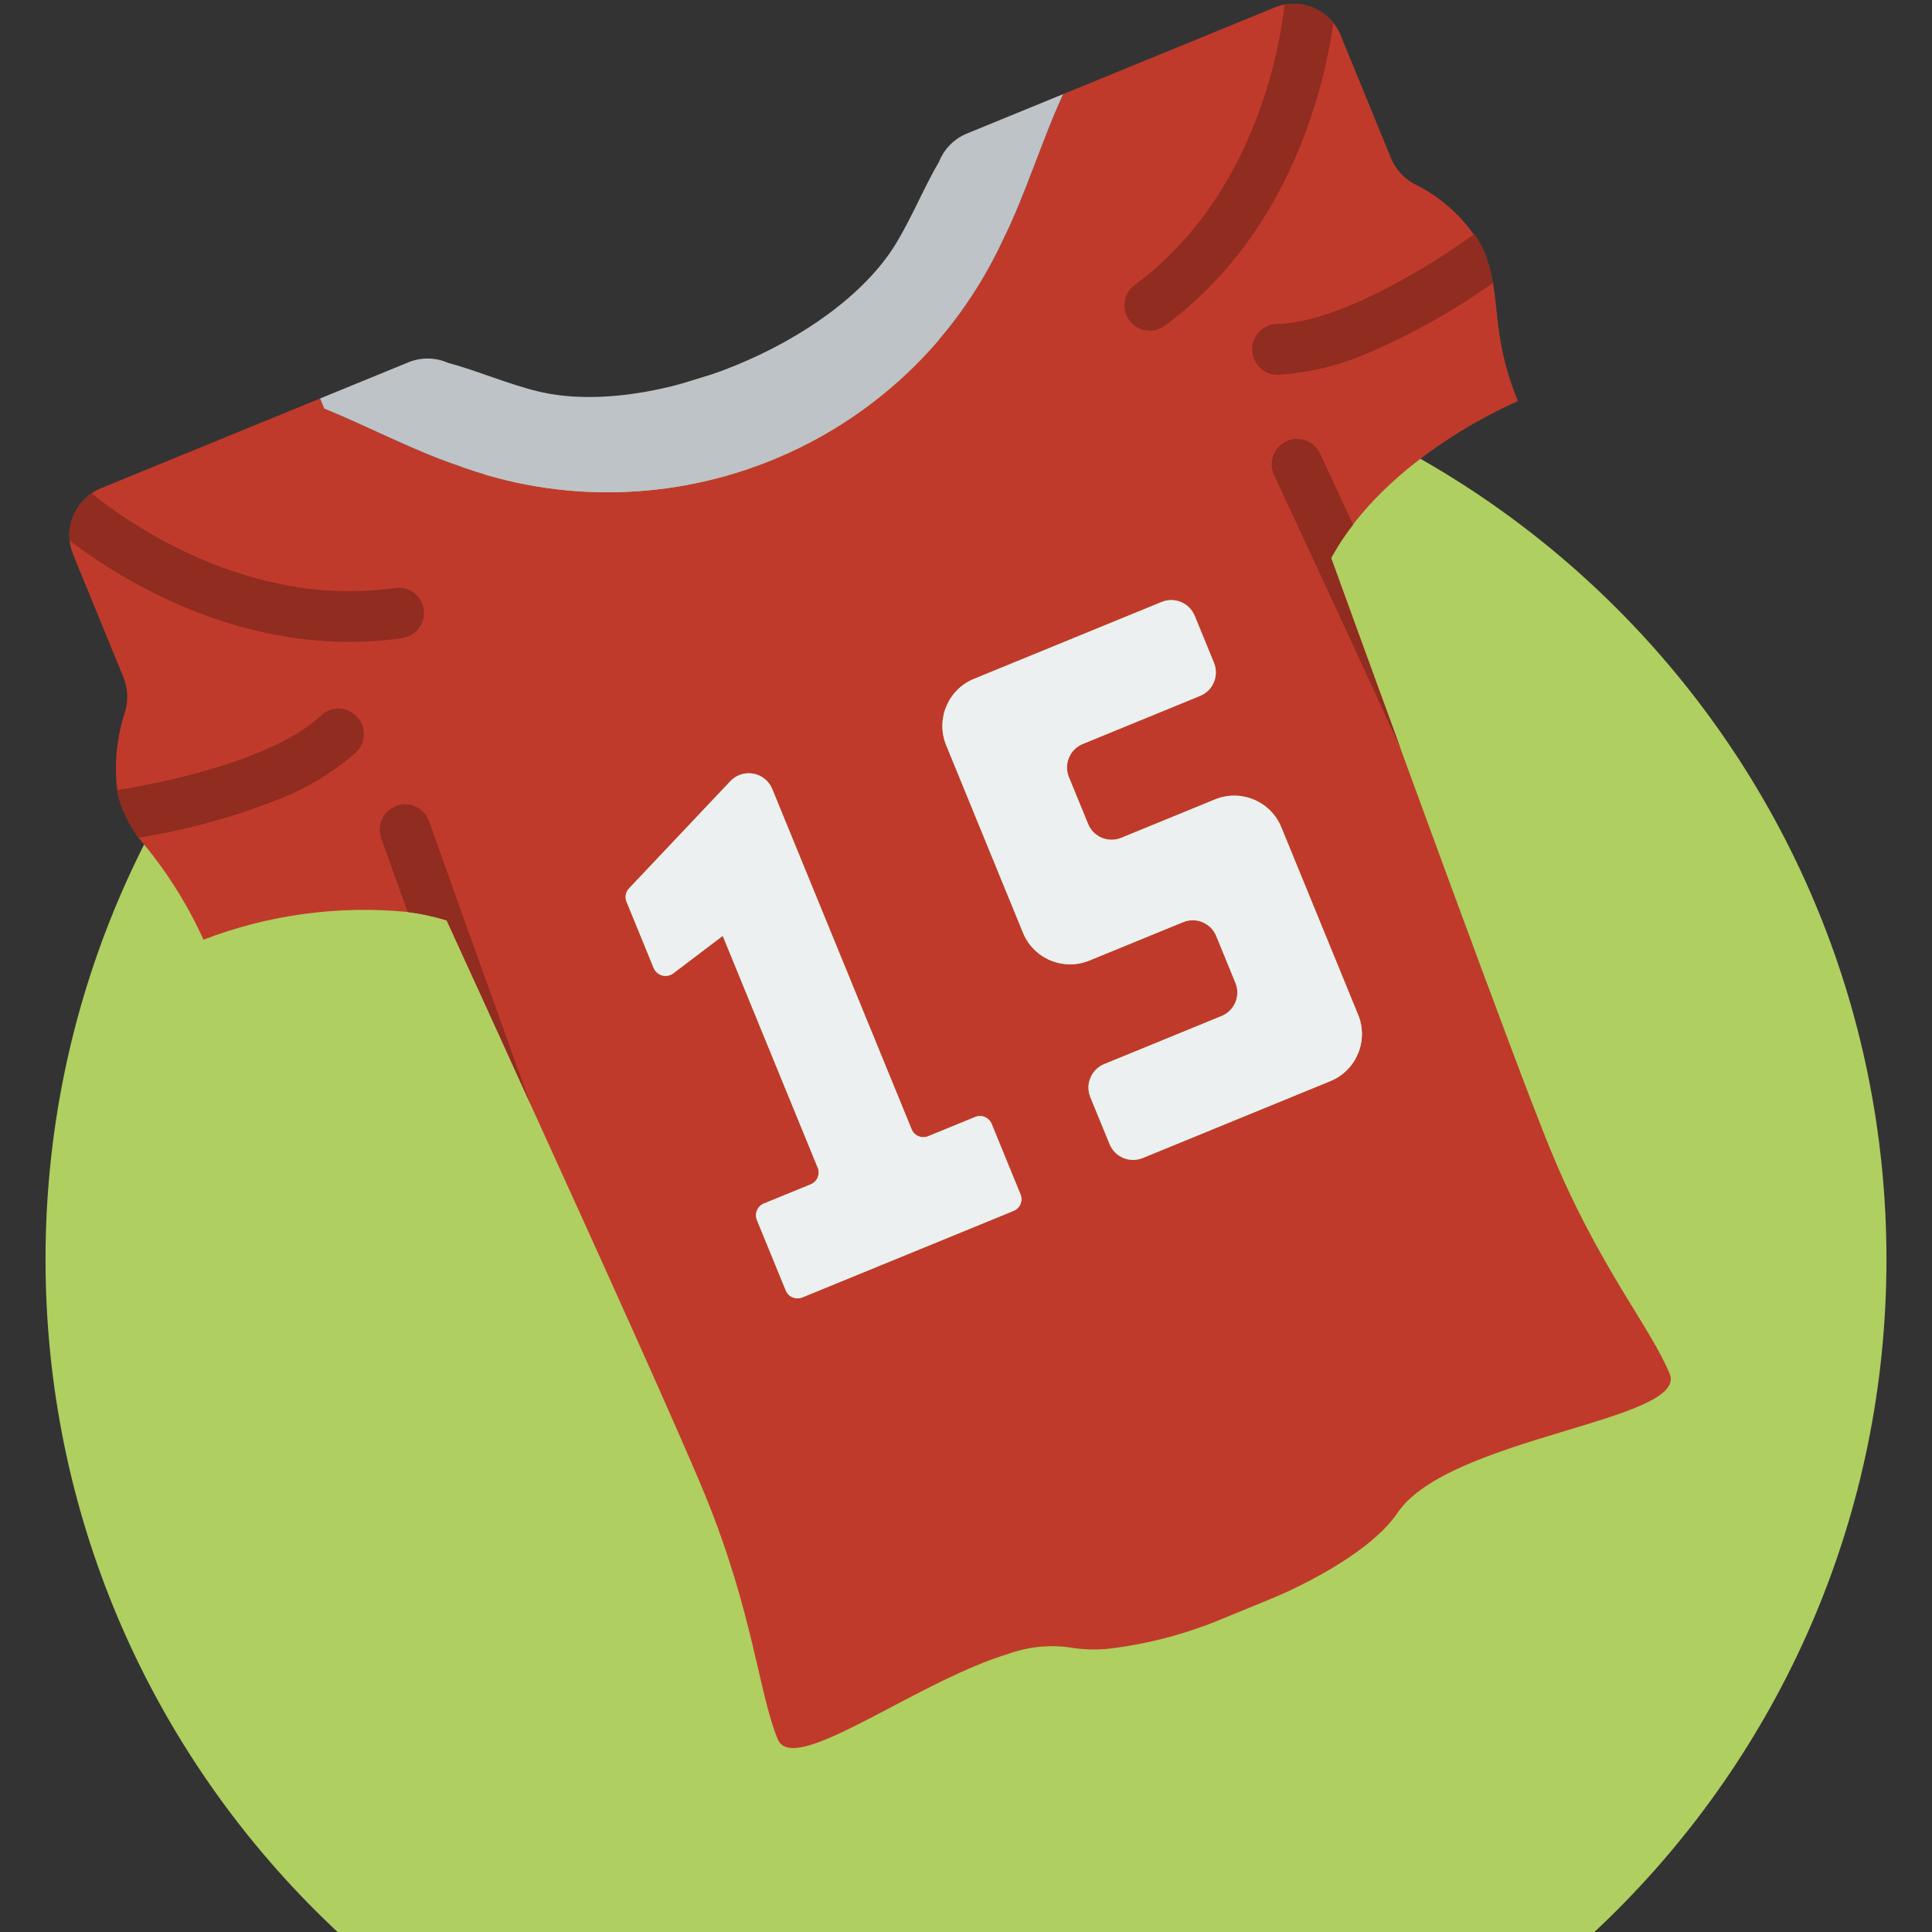
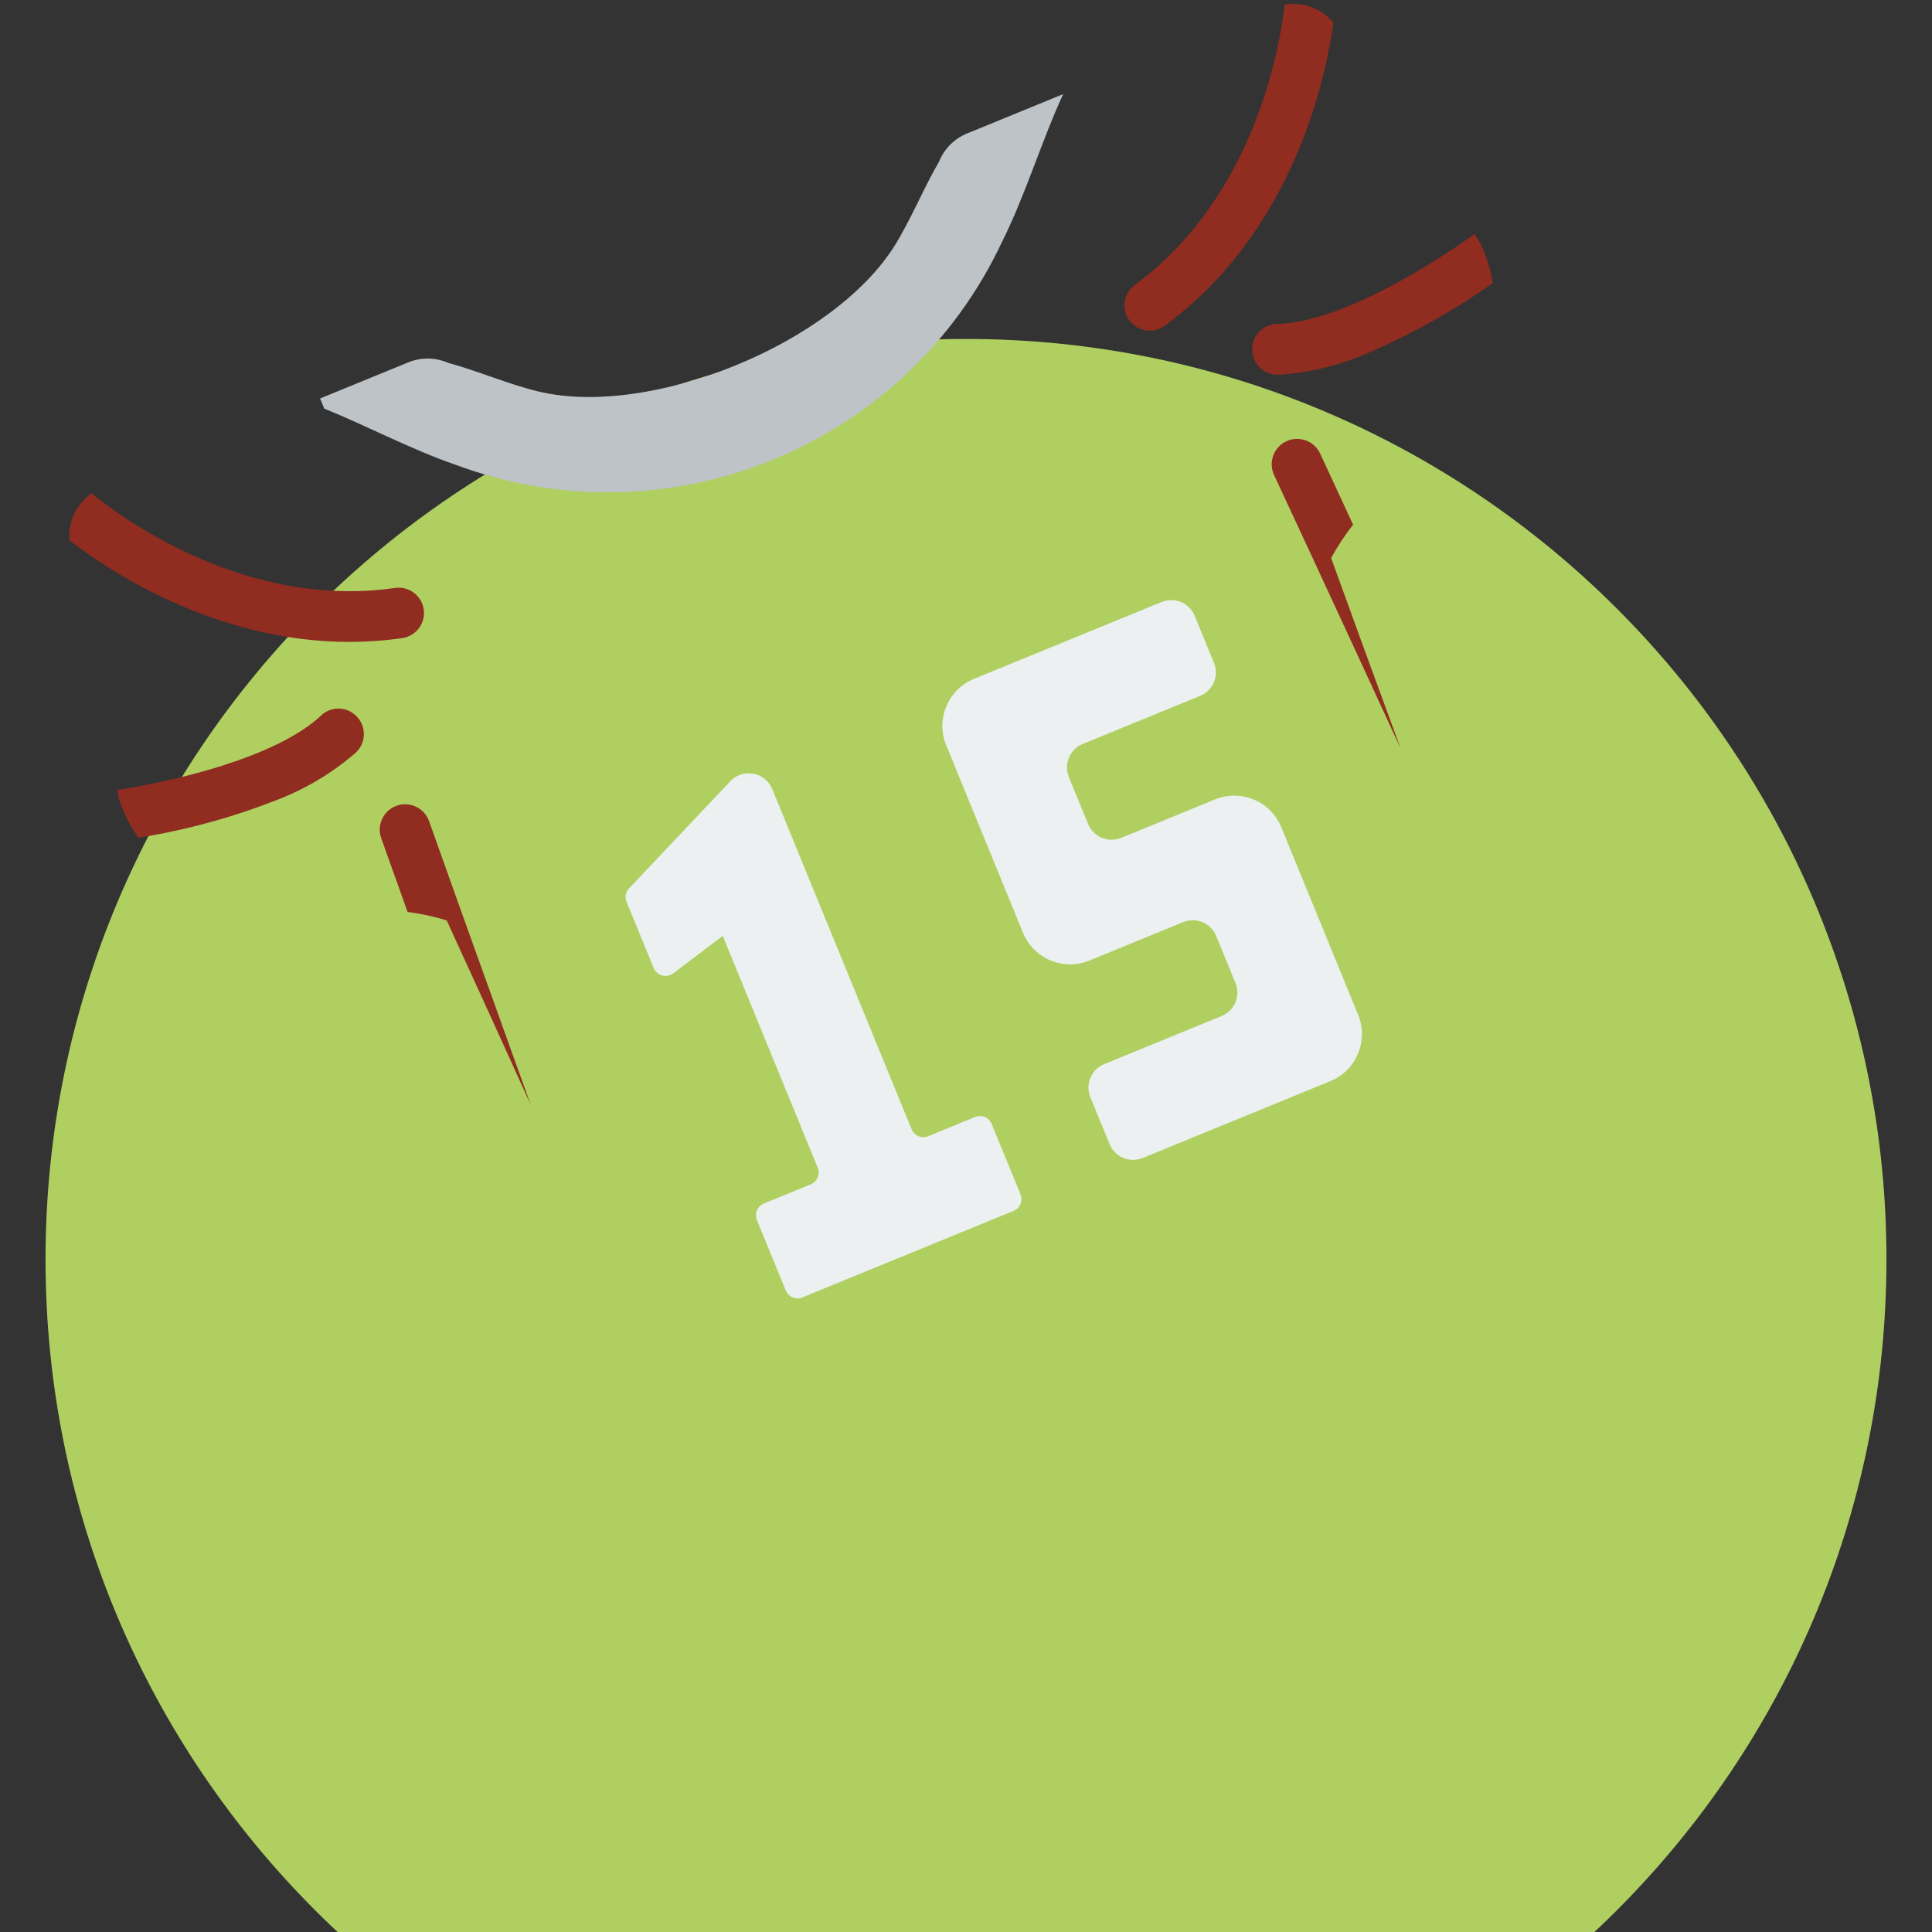
<svg xmlns="http://www.w3.org/2000/svg" width="600" zoomAndPan="magnify" viewBox="0 0 450 450" height="600" preserveAspectRatio="xMidYMid meet" version="1.0">
  <rect x="0" y="0" width="450" height="450" fill="#333333" stroke="none" />
  <defs>
    <clipPath id="2b4cbc307a">
      <path d="M 10.605 78.949 L 439.395 78.949 L 439.395 450 L 10.605 450 Z M 10.605 78.949 " clip-rule="nonzero" />
    </clipPath>
    <clipPath id="d363ae638b">
      <path d="M 225 78.949 C 106.594 78.949 10.605 174.938 10.605 293.344 C 10.605 411.75 106.594 507.738 225 507.738 C 343.406 507.738 439.395 411.75 439.395 293.344 C 439.395 174.938 343.406 78.949 225 78.949 Z M 225 78.949 " clip-rule="nonzero" />
    </clipPath>
    <clipPath id="810865b1d0">
      <path d="M 16 0 L 390 0 L 390 408 L 16 408 Z M 16 0 " clip-rule="nonzero" />
    </clipPath>
    <clipPath id="7bd4603fc6">
      <path d="M 1.578 122.707 L 318.75 -7.219 L 448.672 309.953 L 131.5 439.875 Z M 1.578 122.707 " clip-rule="nonzero" />
    </clipPath>
    <clipPath id="11d2fef06a">
      <path d="M 1.578 122.707 L 318.75 -7.219 L 448.672 309.953 L 131.5 439.875 Z M 1.578 122.707 " clip-rule="nonzero" />
    </clipPath>
    <clipPath id="e0f9853bee">
      <path d="M 1.578 122.707 L 318.75 -7.219 L 448.672 309.953 L 131.5 439.875 Z M 1.578 122.707 " clip-rule="nonzero" />
    </clipPath>
    <clipPath id="74672a81d9">
      <path d="M 74 21 L 248 21 L 248 115 L 74 115 Z M 74 21 " clip-rule="nonzero" />
    </clipPath>
    <clipPath id="0e677b7757">
      <path d="M 1.578 122.707 L 318.75 -7.219 L 448.672 309.953 L 131.5 439.875 Z M 1.578 122.707 " clip-rule="nonzero" />
    </clipPath>
    <clipPath id="744c7dd132">
      <path d="M 1.578 122.707 L 318.75 -7.219 L 448.672 309.953 L 131.5 439.875 Z M 1.578 122.707 " clip-rule="nonzero" />
    </clipPath>
    <clipPath id="095278e8e1">
      <path d="M 1.578 122.707 L 318.75 -7.219 L 448.672 309.953 L 131.5 439.875 Z M 1.578 122.707 " clip-rule="nonzero" />
    </clipPath>
    <clipPath id="b9b383dfea">
      <path d="M 88 187 L 124 187 L 124 258 L 88 258 Z M 88 187 " clip-rule="nonzero" />
    </clipPath>
    <clipPath id="3960f23887">
      <path d="M 1.578 122.707 L 318.75 -7.219 L 448.672 309.953 L 131.5 439.875 Z M 1.578 122.707 " clip-rule="nonzero" />
    </clipPath>
    <clipPath id="bb5a2f07b2">
      <path d="M 1.578 122.707 L 318.75 -7.219 L 448.672 309.953 L 131.5 439.875 Z M 1.578 122.707 " clip-rule="nonzero" />
    </clipPath>
    <clipPath id="71c156d9c5">
      <path d="M 1.578 122.707 L 318.75 -7.219 L 448.672 309.953 L 131.5 439.875 Z M 1.578 122.707 " clip-rule="nonzero" />
    </clipPath>
    <clipPath id="424e36e7d0">
      <path d="M 16 114 L 99 114 L 99 150 L 16 150 Z M 16 114 " clip-rule="nonzero" />
    </clipPath>
    <clipPath id="a066dd3011">
      <path d="M 1.578 122.707 L 318.75 -7.219 L 448.672 309.953 L 131.5 439.875 Z M 1.578 122.707 " clip-rule="nonzero" />
    </clipPath>
    <clipPath id="c011303d7a">
      <path d="M 1.578 122.707 L 318.75 -7.219 L 448.672 309.953 L 131.5 439.875 Z M 1.578 122.707 " clip-rule="nonzero" />
    </clipPath>
    <clipPath id="086a9d1c8e">
      <path d="M 1.578 122.707 L 318.75 -7.219 L 448.672 309.953 L 131.5 439.875 Z M 1.578 122.707 " clip-rule="nonzero" />
    </clipPath>
    <clipPath id="505f6f7d00">
      <path d="M 27 165 L 85 165 L 85 196 L 27 196 Z M 27 165 " clip-rule="nonzero" />
    </clipPath>
    <clipPath id="f3ea3ca9d3">
      <path d="M 1.578 122.707 L 318.75 -7.219 L 448.672 309.953 L 131.5 439.875 Z M 1.578 122.707 " clip-rule="nonzero" />
    </clipPath>
    <clipPath id="1ad95d0ad4">
      <path d="M 1.578 122.707 L 318.75 -7.219 L 448.672 309.953 L 131.5 439.875 Z M 1.578 122.707 " clip-rule="nonzero" />
    </clipPath>
    <clipPath id="96ccf7a259">
      <path d="M 1.578 122.707 L 318.75 -7.219 L 448.672 309.953 L 131.5 439.875 Z M 1.578 122.707 " clip-rule="nonzero" />
    </clipPath>
    <clipPath id="46f6703d40">
      <path d="M 296 102 L 327 102 L 327 175 L 296 175 Z M 296 102 " clip-rule="nonzero" />
    </clipPath>
    <clipPath id="44b6fb45c5">
      <path d="M 1.578 122.707 L 318.75 -7.219 L 448.672 309.953 L 131.5 439.875 Z M 1.578 122.707 " clip-rule="nonzero" />
    </clipPath>
    <clipPath id="c3008802af">
      <path d="M 1.578 122.707 L 318.75 -7.219 L 448.672 309.953 L 131.5 439.875 Z M 1.578 122.707 " clip-rule="nonzero" />
    </clipPath>
    <clipPath id="2db34f89a8">
      <path d="M 1.578 122.707 L 318.75 -7.219 L 448.672 309.953 L 131.5 439.875 Z M 1.578 122.707 " clip-rule="nonzero" />
    </clipPath>
    <clipPath id="12c7aa6171">
      <path d="M 261 0 L 311 0 L 311 78 L 261 78 Z M 261 0 " clip-rule="nonzero" />
    </clipPath>
    <clipPath id="e69a7814cc">
      <path d="M 1.578 122.707 L 318.75 -7.219 L 448.672 309.953 L 131.5 439.875 Z M 1.578 122.707 " clip-rule="nonzero" />
    </clipPath>
    <clipPath id="fdac0f00cc">
      <path d="M 1.578 122.707 L 318.75 -7.219 L 448.672 309.953 L 131.5 439.875 Z M 1.578 122.707 " clip-rule="nonzero" />
    </clipPath>
    <clipPath id="ed2c84fdef">
      <path d="M 1.578 122.707 L 318.75 -7.219 L 448.672 309.953 L 131.5 439.875 Z M 1.578 122.707 " clip-rule="nonzero" />
    </clipPath>
    <clipPath id="f35c86fd19">
      <path d="M 291 54 L 348 54 L 348 88 L 291 88 Z M 291 54 " clip-rule="nonzero" />
    </clipPath>
    <clipPath id="ea2af0417c">
      <path d="M 1.578 122.707 L 318.75 -7.219 L 448.672 309.953 L 131.5 439.875 Z M 1.578 122.707 " clip-rule="nonzero" />
    </clipPath>
    <clipPath id="e2da202c14">
      <path d="M 1.578 122.707 L 318.75 -7.219 L 448.672 309.953 L 131.5 439.875 Z M 1.578 122.707 " clip-rule="nonzero" />
    </clipPath>
    <clipPath id="865be141c2">
      <path d="M 1.578 122.707 L 318.75 -7.219 L 448.672 309.953 L 131.5 439.875 Z M 1.578 122.707 " clip-rule="nonzero" />
    </clipPath>
    <clipPath id="f06cb4f019">
      <path d="M 219 139 L 318 139 L 318 271 L 219 271 Z M 219 139 " clip-rule="nonzero" />
    </clipPath>
    <clipPath id="ef4ac2af40">
      <path d="M 1.578 122.707 L 318.75 -7.219 L 448.672 309.953 L 131.5 439.875 Z M 1.578 122.707 " clip-rule="nonzero" />
    </clipPath>
    <clipPath id="87960c0d3e">
      <path d="M 1.578 122.707 L 318.75 -7.219 L 448.672 309.953 L 131.5 439.875 Z M 1.578 122.707 " clip-rule="nonzero" />
    </clipPath>
    <clipPath id="bf96b588da">
      <path d="M 1.578 122.707 L 318.75 -7.219 L 448.672 309.953 L 131.5 439.875 Z M 1.578 122.707 " clip-rule="nonzero" />
    </clipPath>
    <clipPath id="39fa406e56">
      <path d="M 145 180 L 238 180 L 238 303 L 145 303 Z M 145 180 " clip-rule="nonzero" />
    </clipPath>
    <clipPath id="dd8549fb6b">
      <path d="M 1.578 122.707 L 318.75 -7.219 L 448.672 309.953 L 131.5 439.875 Z M 1.578 122.707 " clip-rule="nonzero" />
    </clipPath>
    <clipPath id="3676b460de">
      <path d="M 1.578 122.707 L 318.75 -7.219 L 448.672 309.953 L 131.5 439.875 Z M 1.578 122.707 " clip-rule="nonzero" />
    </clipPath>
    <clipPath id="1db62d6e43">
      <path d="M 1.578 122.707 L 318.75 -7.219 L 448.672 309.953 L 131.5 439.875 Z M 1.578 122.707 " clip-rule="nonzero" />
    </clipPath>
  </defs>
  <g clip-path="url(#2b4cbc307a)">
    <g clip-path="url(#d363ae638b)">
      <path fill="#afcf60" d="M 10.605 78.949 L 439.395 78.949 L 439.395 507.738 L 10.605 507.738 Z M 10.605 78.949 " fill-opacity="1" fill-rule="nonzero" />
    </g>
  </g>
  <g clip-path="url(#810865b1d0)">
    <g clip-path="url(#7bd4603fc6)">
      <g clip-path="url(#11d2fef06a)">
        <g clip-path="url(#e0f9853bee)">
-           <path fill="#c03a2b" d="M 353.566 93.449 C 346.844 77.047 350.074 69.34 345.594 58.406 C 341.98 51.625 336.301 46.172 329.383 42.828 C 326.973 41.523 325.086 39.438 324.023 36.918 L 312.266 8.215 C 310.594 4.137 306.785 1.336 302.398 0.953 C 300.512 0.75 298.602 1.023 296.852 1.758 L 247.645 21.914 C 242.879 32.102 238.801 45.52 233.531 56.043 C 211.172 104.02 155.684 126.75 106.09 108.246 C 96.141 104.852 85.234 99.102 75.516 95.168 L 74.551 92.816 L 23.484 113.734 C 22.723 114.023 22 114.426 21.355 114.926 C 20.438 115.484 19.629 116.203 18.969 117.055 C 16.902 119.496 15.898 122.664 16.191 125.852 L 16.215 125.906 C 16.336 127.02 16.613 128.109 17.031 129.148 L 28.789 157.852 C 29.801 160.395 29.918 163.207 29.117 165.828 C 27.184 171.68 26.566 177.883 27.305 184 C 27.527 185.477 27.926 186.918 28.492 188.301 C 29.484 190.711 30.746 193 32.246 195.129 C 38.395 202.281 43.496 210.273 47.395 218.867 C 62.527 213.059 78.805 210.852 94.938 212.414 C 98.02 212.809 101.066 213.461 104.039 214.371 C 109.348 225.922 116.262 241.094 123.582 257.25 C 140.055 293.41 158.438 334.082 164.215 348.188 C 175.414 375.523 176.668 394.164 181.145 405.098 C 184.574 413.465 210.105 394.133 231.273 386.418 C 231.953 386.203 232.551 385.957 233.176 385.766 C 233.559 385.609 234.02 385.484 234.59 385.316 C 239.184 383.609 244.129 383.055 248.992 383.691 C 252.23 384.266 255.539 384.355 258.801 383.953 C 267.672 382.844 276.352 380.535 284.594 377.09 L 295.531 372.609 C 304.441 368.961 319.574 361.164 325.535 352.34 C 337.461 334.688 393.379 330.934 388.902 319.996 C 384.422 309.062 372.238 294.898 361.039 267.562 C 352.688 247.172 324.102 168.664 310.047 129.984 C 323.113 105.926 353.566 93.449 353.566 93.449 Z M 237.695 278.188 C 238.316 279.695 237.594 281.422 236.082 282.039 L 186.879 302.195 C 185.367 302.812 183.641 302.09 183.023 300.582 L 176.305 284.18 C 175.688 282.668 176.41 280.941 177.918 280.324 L 188.852 275.848 C 190.359 275.227 191.082 273.504 190.465 271.992 L 168.34 217.977 L 156.793 226.73 C 156.051 227.273 155.098 227.449 154.211 227.203 C 153.324 226.953 152.602 226.312 152.25 225.457 L 145.934 210.039 C 145.5 208.98 145.727 207.762 146.512 206.93 L 169.941 182.137 C 171.281 180.59 173.328 179.852 175.352 180.184 C 177.375 180.512 179.078 181.863 179.863 183.758 L 212.336 263.035 C 212.953 264.543 214.68 265.266 216.191 264.648 L 227.125 260.168 C 228.633 259.551 230.359 260.273 230.977 261.781 Z M 282.754 154.379 C 283.992 157.398 282.547 160.852 279.527 162.086 L 252.191 173.285 C 249.172 174.52 247.727 177.973 248.961 180.992 L 253.441 191.926 C 254.676 194.945 258.129 196.391 261.148 195.152 L 283.016 186.195 C 289.059 183.742 295.945 186.625 298.43 192.652 L 316.348 236.391 C 318.801 242.43 315.918 249.312 309.891 251.805 L 266.156 269.723 C 263.137 270.957 259.684 269.512 258.449 266.492 L 253.969 255.559 C 252.73 252.539 254.176 249.086 257.195 247.852 L 284.531 236.652 C 287.551 235.414 288.996 231.965 287.762 228.945 L 283.281 218.012 C 282.043 214.992 278.594 213.547 275.574 214.785 L 253.703 223.742 C 247.664 226.195 240.777 223.312 238.289 217.285 L 220.375 173.547 C 217.922 167.508 220.805 160.621 226.828 158.133 L 270.566 140.215 C 273.586 138.98 277.039 140.426 278.273 143.445 Z M 282.754 154.379 " fill-opacity="1" fill-rule="nonzero" />
-         </g>
+           </g>
      </g>
    </g>
  </g>
  <g clip-path="url(#74672a81d9)">
    <g clip-path="url(#0e677b7757)">
      <g clip-path="url(#744c7dd132)">
        <g clip-path="url(#095278e8e1)">
          <path fill="#bdc3c7" d="M 247.645 21.914 C 242.879 32.102 238.801 45.52 233.531 56.043 C 211.172 104.02 155.684 126.75 106.09 108.246 C 96.141 104.852 85.234 99.102 75.516 95.168 L 74.551 92.816 L 94.996 84.441 C 97.988 83.18 101.371 83.203 104.348 84.508 C 110.863 86.242 118.465 89.516 125.336 91.168 C 151.547 97.48 194.188 80.012 208.441 57.129 C 212.176 51.129 215.293 43.465 218.723 37.656 C 219.926 34.637 222.32 32.25 225.34 31.051 Z M 247.645 21.914 " fill-opacity="1" fill-rule="nonzero" />
        </g>
      </g>
    </g>
  </g>
  <g clip-path="url(#b9b383dfea)">
    <g clip-path="url(#3960f23887)">
      <g clip-path="url(#bb5a2f07b2)">
        <g clip-path="url(#71c156d9c5)">
          <path fill="#902c20" d="M 99.941 191.277 C 100.133 191.898 111.477 223.645 123.582 257.25 C 116.262 241.094 109.348 225.922 104.039 214.371 C 101.066 213.461 98.02 212.809 94.938 212.414 C 91.5 202.777 89.176 196.324 88.785 195.207 C 88.078 193.211 88.496 190.996 89.871 189.391 C 91.246 187.785 93.371 187.039 95.449 187.426 C 97.527 187.816 99.238 189.281 99.941 191.277 Z M 99.941 191.277 " fill-opacity="1" fill-rule="nonzero" />
        </g>
      </g>
    </g>
  </g>
  <g clip-path="url(#424e36e7d0)">
    <g clip-path="url(#a066dd3011)">
      <g clip-path="url(#c011303d7a)">
        <g clip-path="url(#086a9d1c8e)">
          <path fill="#902c20" d="M 98.688 141.926 C 99.16 145.148 96.934 148.148 93.711 148.625 C 60.438 153.441 31.551 137.629 16.215 125.906 L 16.191 125.852 C 15.898 122.664 16.902 119.496 18.969 117.055 C 19.629 116.203 20.438 115.484 21.355 114.926 C 33.949 125.094 61.129 141.414 91.988 136.945 C 95.215 136.473 98.211 138.699 98.688 141.926 Z M 98.688 141.926 " fill-opacity="1" fill-rule="nonzero" />
        </g>
      </g>
    </g>
  </g>
  <g clip-path="url(#505f6f7d00)">
    <g clip-path="url(#f3ea3ca9d3)">
      <g clip-path="url(#1ad95d0ad4)">
        <g clip-path="url(#96ccf7a259)">
          <path fill="#902c20" d="M 82.914 175.266 C 77.43 180.035 71.145 183.797 64.355 186.379 C 53.992 190.434 43.23 193.367 32.246 195.129 C 30.746 193 29.484 190.711 28.492 188.301 C 27.926 186.918 27.527 185.477 27.305 184 C 40.277 182.008 64.324 176.496 74.789 166.656 C 75.926 165.57 77.453 164.988 79.023 165.043 C 80.598 165.094 82.078 165.777 83.141 166.938 C 85.371 169.305 85.266 173.027 82.914 175.266 Z M 82.914 175.266 " fill-opacity="1" fill-rule="nonzero" />
        </g>
      </g>
    </g>
  </g>
  <g clip-path="url(#46f6703d40)">
    <g clip-path="url(#44b6fb45c5)">
      <g clip-path="url(#c3008802af)">
        <g clip-path="url(#2db34f89a8)">
          <path fill="#902c20" d="M 296.766 110.652 C 297.062 111.23 311.254 141.812 326.199 174.254 C 320.082 157.605 314.367 141.941 310.047 129.984 C 311.527 127.25 313.238 124.648 315.16 122.207 C 310.848 112.926 307.977 106.695 307.473 105.625 C 306.574 103.711 304.727 102.422 302.617 102.242 C 300.512 102.062 298.473 103.023 297.266 104.754 C 296.059 106.492 295.863 108.738 296.766 110.652 Z M 296.766 110.652 " fill-opacity="1" fill-rule="nonzero" />
        </g>
      </g>
    </g>
  </g>
  <g clip-path="url(#12c7aa6171)">
    <g clip-path="url(#e69a7814cc)">
      <g clip-path="url(#fdac0f00cc)">
        <g clip-path="url(#ed2c84fdef)">
          <path fill="#902c20" d="M 263.035 74.602 C 264.961 77.234 268.652 77.805 271.285 75.887 C 298.375 55.977 307.867 24.441 310.574 5.328 L 310.551 5.273 C 308.52 2.801 305.582 1.242 302.398 0.953 C 301.332 0.809 300.25 0.863 299.203 1.113 C 297.363 17.191 289.441 47.887 264.316 66.355 C 261.684 68.281 261.113 71.973 263.035 74.602 Z M 263.035 74.602 " fill-opacity="1" fill-rule="nonzero" />
        </g>
      </g>
    </g>
  </g>
  <g clip-path="url(#f35c86fd19)">
    <g clip-path="url(#ea2af0417c)">
      <g clip-path="url(#e2da202c14)">
        <g clip-path="url(#865be141c2)">
          <path fill="#902c20" d="M 297.668 87.297 C 304.922 86.848 312.039 85.121 318.691 82.195 C 328.918 77.816 338.645 72.355 347.711 65.906 C 347.285 63.336 346.574 60.82 345.594 58.406 C 345.027 57.027 344.301 55.719 343.426 54.508 C 332.777 62.191 311.777 75.133 297.418 75.461 C 295.844 75.484 294.348 76.145 293.266 77.281 C 292.184 78.422 291.605 79.949 291.664 81.52 C 291.734 84.773 294.418 87.352 297.668 87.297 Z M 297.668 87.297 " fill-opacity="1" fill-rule="nonzero" />
        </g>
      </g>
    </g>
  </g>
  <g clip-path="url(#f06cb4f019)">
    <g clip-path="url(#ef4ac2af40)">
      <g clip-path="url(#87960c0d3e)">
        <g clip-path="url(#bf96b588da)">
          <path fill="#ecf0f1" d="M 248.961 180.992 L 253.441 191.926 C 254.676 194.945 258.129 196.391 261.148 195.152 L 283.016 186.195 C 289.059 183.742 295.945 186.625 298.43 192.652 L 316.348 236.391 C 318.801 242.43 315.918 249.312 309.891 251.805 L 266.156 269.723 C 263.137 270.957 259.684 269.512 258.449 266.492 L 253.969 255.559 C 252.73 252.539 254.176 249.086 257.195 247.852 L 284.531 236.652 C 287.551 235.414 288.996 231.965 287.762 228.945 L 283.281 218.012 C 282.043 214.992 278.594 213.547 275.574 214.785 L 253.703 223.742 C 247.664 226.195 240.777 223.312 238.289 217.285 L 220.375 173.547 C 217.922 167.508 220.805 160.621 226.828 158.133 L 270.566 140.215 C 273.586 138.98 277.039 140.426 278.273 143.445 L 282.754 154.379 C 283.992 157.398 282.547 160.852 279.527 162.086 L 252.191 173.285 C 249.172 174.52 247.727 177.973 248.961 180.992 Z M 248.961 180.992 " fill-opacity="1" fill-rule="nonzero" />
        </g>
      </g>
    </g>
  </g>
  <g clip-path="url(#39fa406e56)">
    <g clip-path="url(#dd8549fb6b)">
      <g clip-path="url(#3676b460de)">
        <g clip-path="url(#1db62d6e43)">
          <path fill="#ecf0f1" d="M 230.977 261.781 L 237.695 278.188 C 238.316 279.695 237.594 281.422 236.082 282.039 L 186.879 302.195 C 185.367 302.812 183.641 302.09 183.023 300.582 L 176.305 284.18 C 175.688 282.668 176.41 280.941 177.918 280.324 L 188.852 275.848 C 190.359 275.227 191.082 273.504 190.465 271.992 L 168.34 217.977 L 156.793 226.73 C 156.051 227.273 155.098 227.449 154.211 227.203 C 153.324 226.953 152.602 226.312 152.25 225.457 L 145.934 210.039 C 145.5 208.98 145.727 207.762 146.512 206.93 L 169.941 182.137 C 171.281 180.59 173.328 179.852 175.352 180.184 C 177.375 180.512 179.078 181.863 179.863 183.758 L 212.336 263.035 C 212.953 264.543 214.68 265.266 216.191 264.648 L 227.125 260.168 C 228.633 259.551 230.359 260.273 230.977 261.781 Z M 230.977 261.781 " fill-opacity="1" fill-rule="nonzero" />
        </g>
      </g>
    </g>
  </g>
</svg>